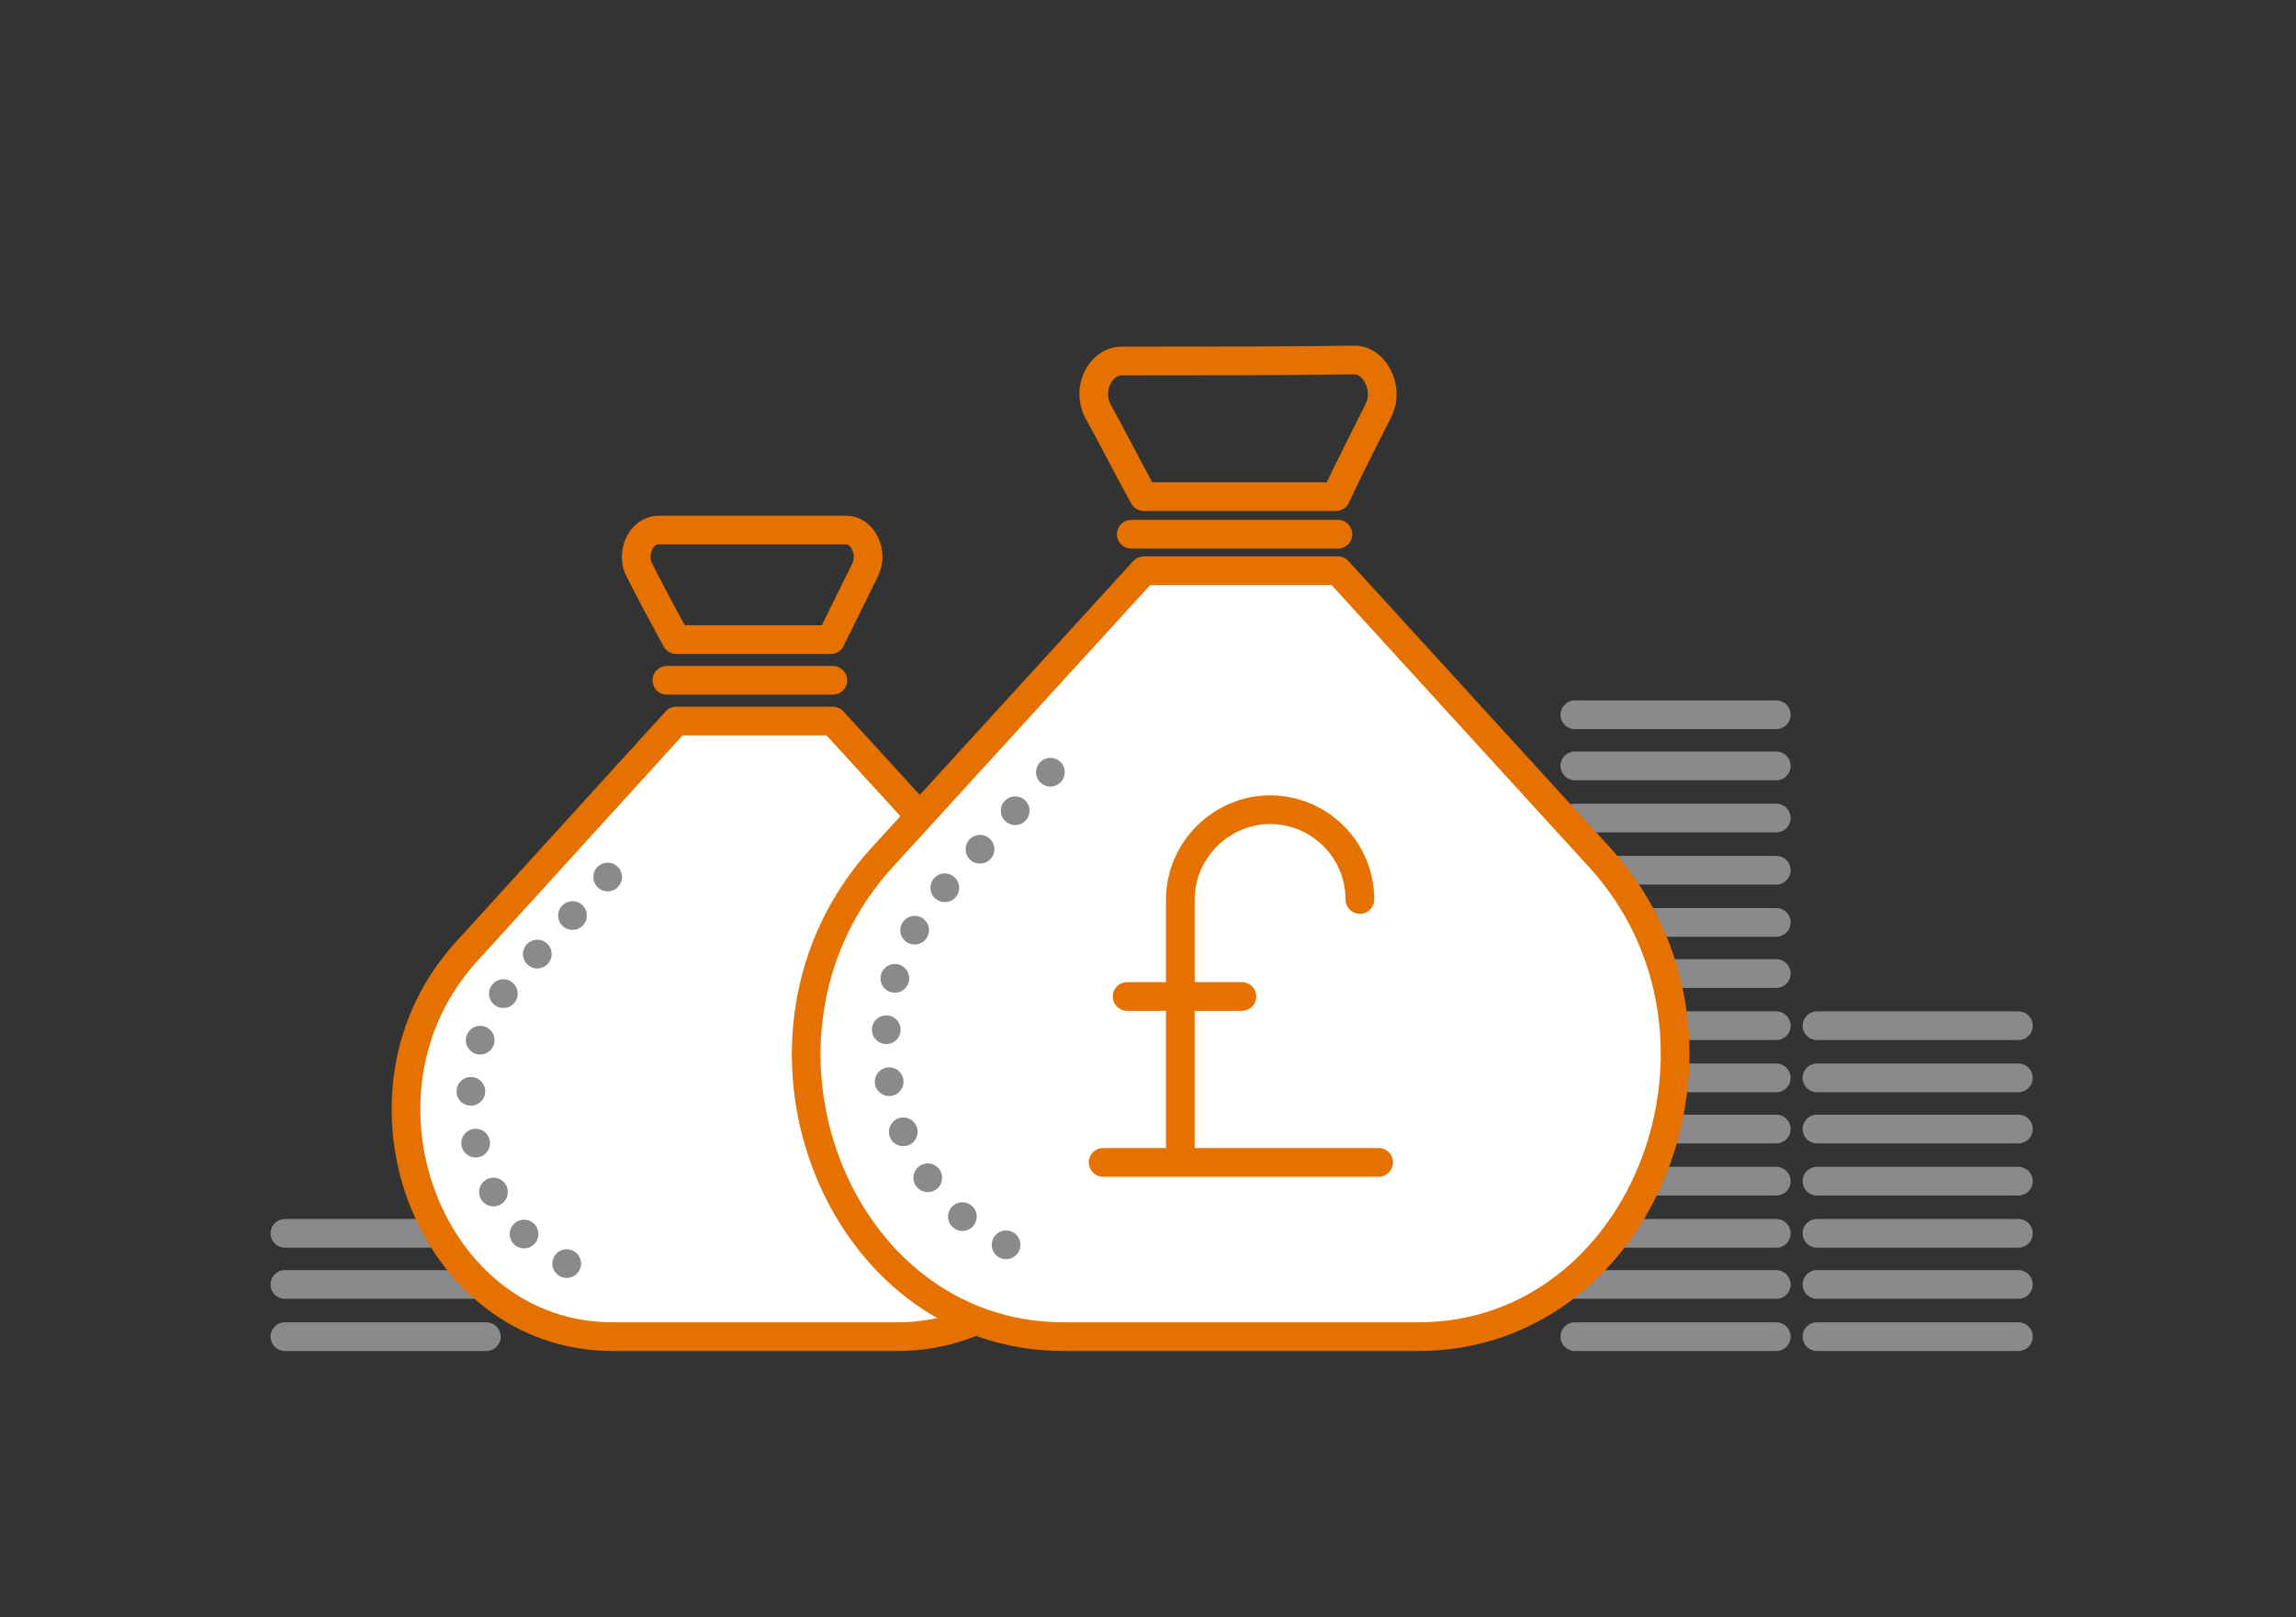
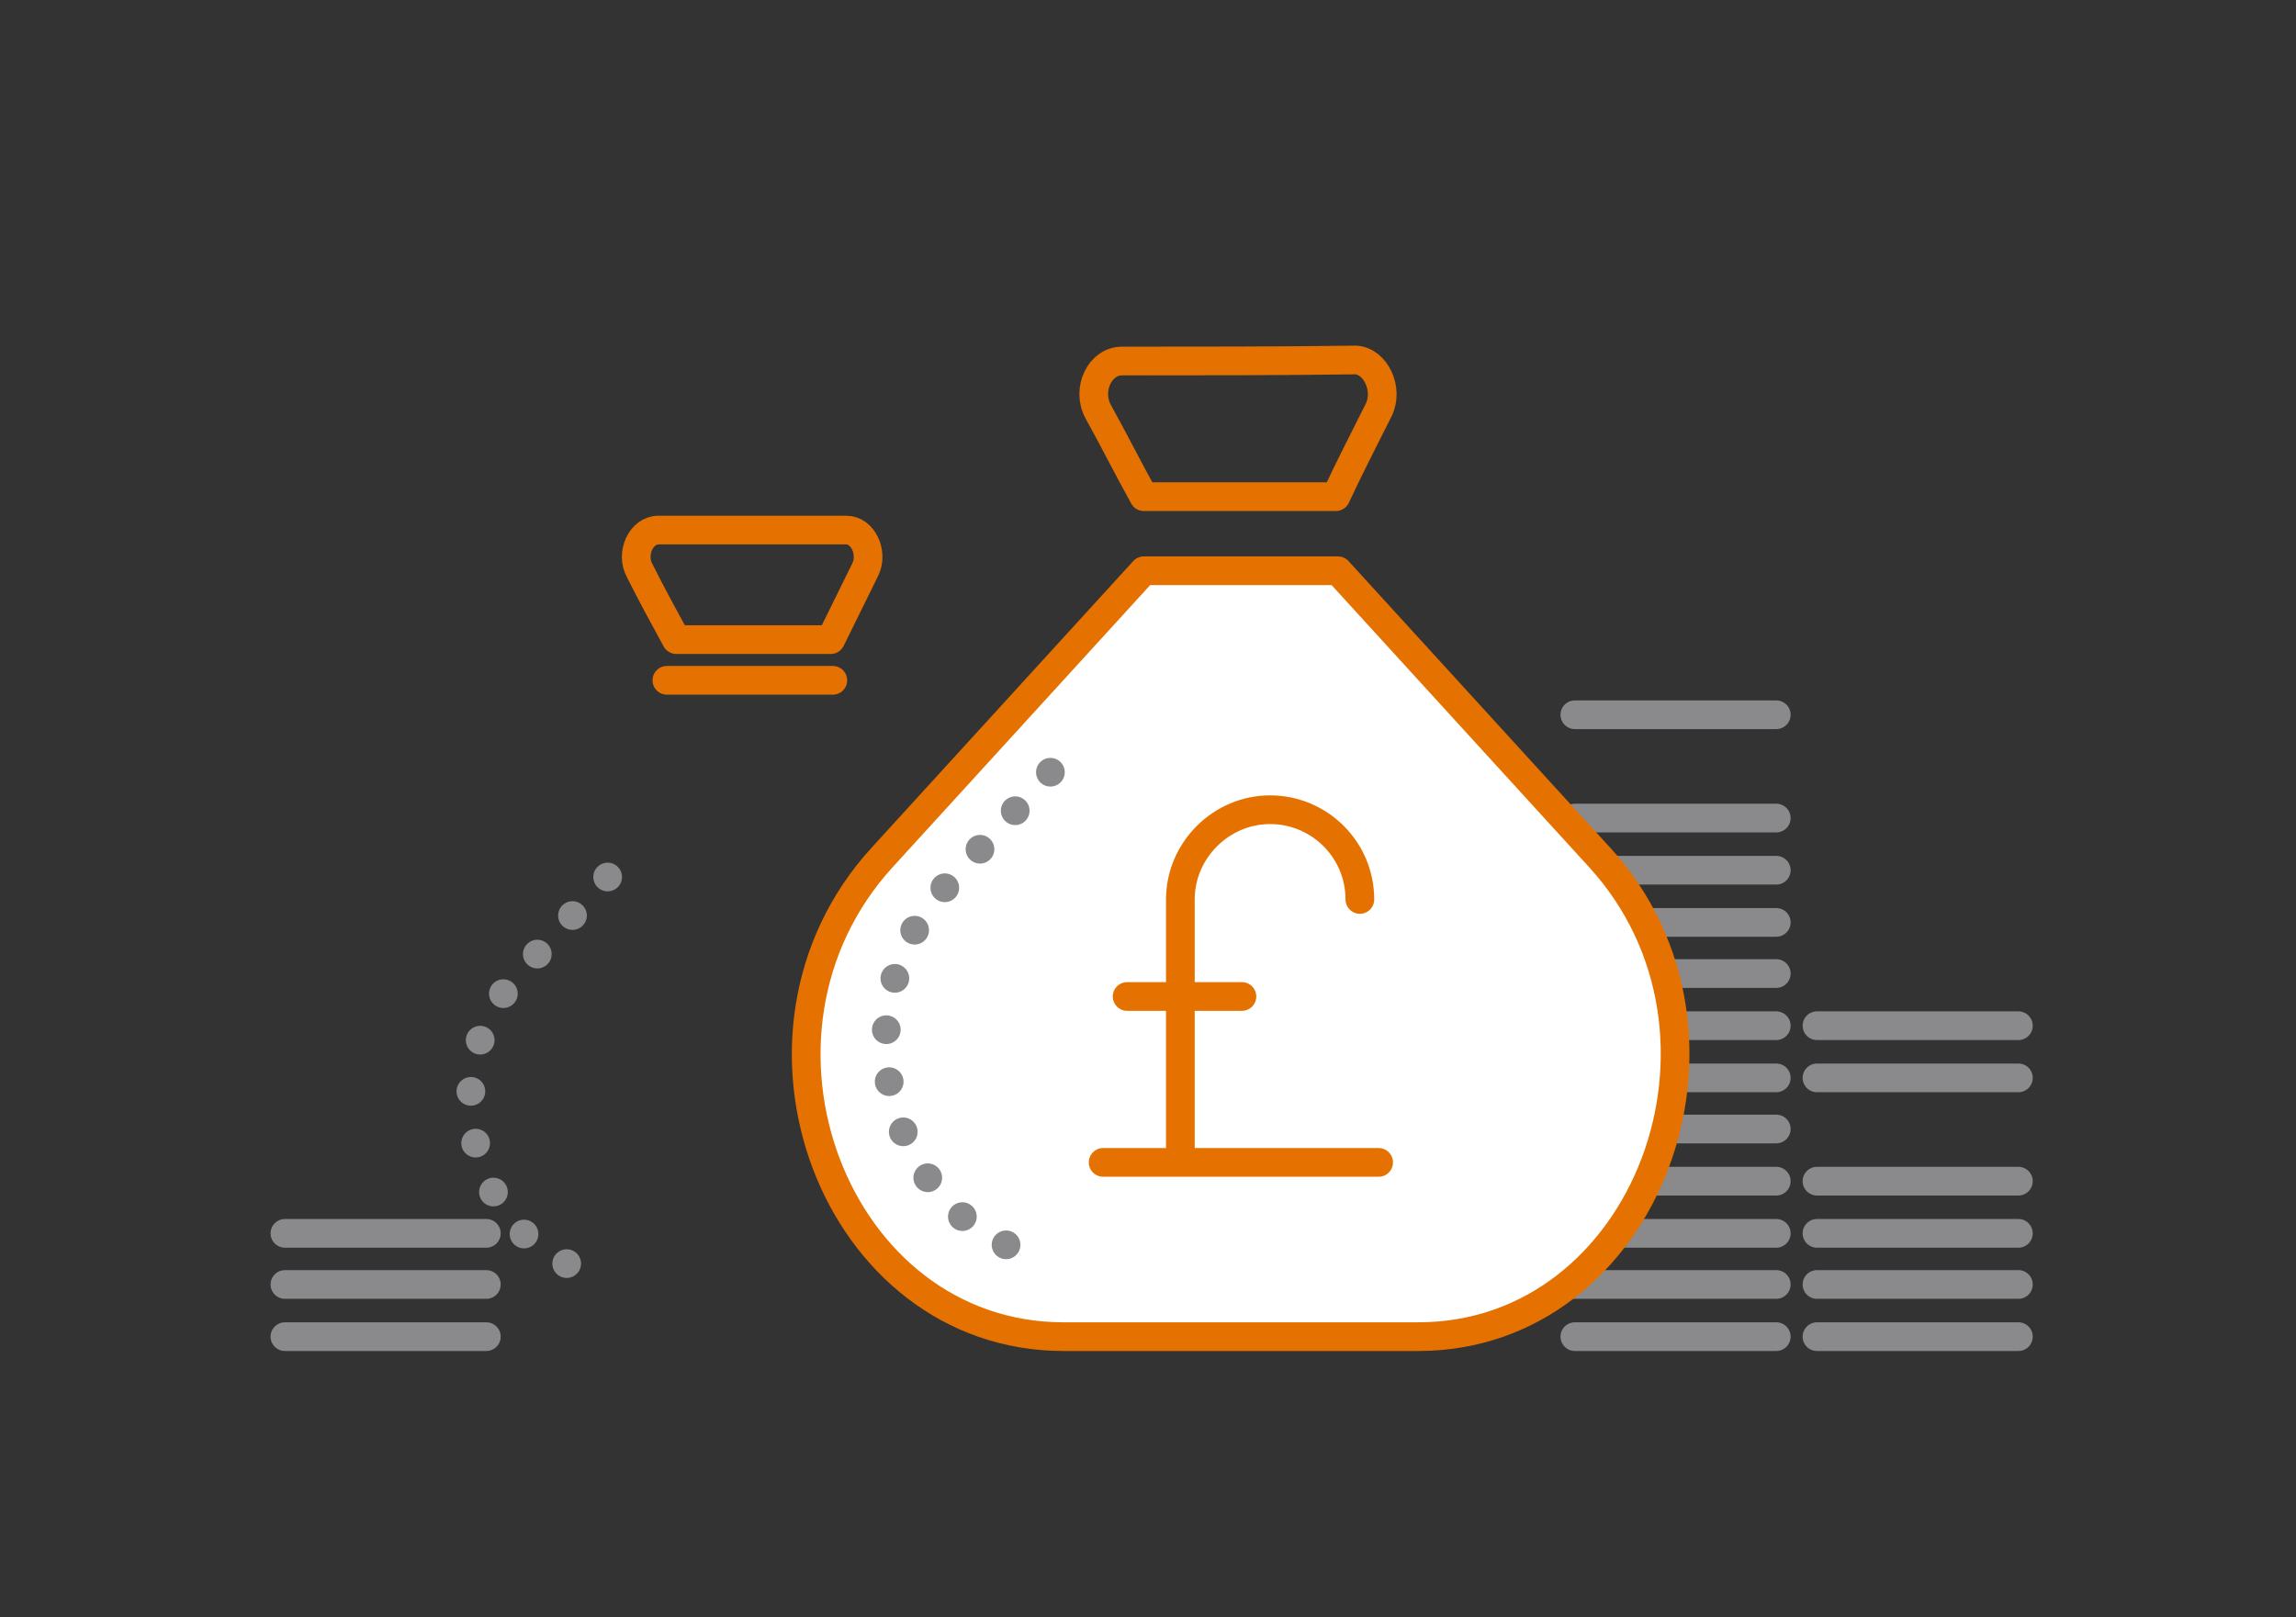
<svg xmlns="http://www.w3.org/2000/svg" version="1.1" id="Layer_1" x="0px" y="0px" viewBox="0 0 220 155" style="enable-background:new 0 0 220 155;" xml:space="preserve">
  <rect x="0" y="0" width="220" height="155" fill="#333333" stroke="none" />
  <style type="text/css">
	.st0{fill:#FFFFFF;stroke:#ED7004;stroke-width:2.5;stroke-linecap:round;stroke-linejoin:round;stroke-miterlimit:10;}
	
		.st1{fill:none;stroke:#8A8A8D;stroke-width:2.75;stroke-linecap:round;stroke-linejoin:round;stroke-miterlimit:10;stroke-dasharray:0,5;}
	.st2{fill:#FFFFFF;stroke:#8A8A8D;stroke-width:2.75;stroke-linecap:round;stroke-linejoin:round;stroke-miterlimit:10;}
	.st3{fill:#FFFFFF;stroke:#FFFFFF;stroke-width:2.5;stroke-linecap:round;stroke-linejoin:round;stroke-miterlimit:10;}
	.st4{fill:#FFFFFF;stroke:#8A8A8D;stroke-width:2.5;stroke-linecap:round;stroke-linejoin:round;stroke-miterlimit:10;}
	.st5{fill:none;stroke:#E57200;stroke-width:2.75;stroke-linecap:round;stroke-linejoin:round;stroke-miterlimit:10;}
	.st6{fill:#8A8A8D;}
	.st7{fill:none;}
	
		.st8{fill:none;stroke:#E57200;stroke-width:2.75;stroke-linecap:round;stroke-linejoin:round;stroke-miterlimit:10;stroke-dasharray:0,5;}
	.st9{fill:none;stroke:#8A8A8D;stroke-width:2.75;stroke-linecap:round;stroke-linejoin:round;stroke-miterlimit:10;}
	.st10{fill:#E57200;}
	.st11{fill:#FFFFFF;stroke:#E57200;stroke-width:2.75;stroke-linecap:round;stroke-linejoin:round;stroke-miterlimit:10;}
	.st12{fill:#FFFFFF;}
	.st13{fill:#F47721;}
	.st14{fill:none;stroke:#8A8A8D;stroke-width:2.5;stroke-linecap:round;stroke-linejoin:round;stroke-miterlimit:10;}
	.st15{fill:#EA7200;}
	.st16{fill:none;stroke:#ED7004;stroke-width:2.5;stroke-linecap:round;stroke-linejoin:round;stroke-miterlimit:10;}
	.st17{fill:none;stroke:#8A8A8D;stroke-width:2.75;stroke-linecap:round;stroke-linejoin:round;}
	.st18{fill:none;stroke:#8A8A8D;stroke-width:2.75;stroke-linecap:round;stroke-linejoin:round;stroke-dasharray:0,4.968;}
	.st19{fill:none;stroke:#E57200;stroke-width:2.5;stroke-linecap:round;stroke-linejoin:round;stroke-miterlimit:10;}
</style>
  <line class="st2" x1="27.3" y1="128.1" x2="46.6" y2="128.1" />
  <line class="st2" x1="27.3" y1="123.1" x2="46.6" y2="123.1" />
  <line class="st2" x1="27.3" y1="118.2" x2="46.6" y2="118.2" />
  <line class="st2" x1="150.9" y1="128.1" x2="170.2" y2="128.1" />
  <line class="st2" x1="150.9" y1="123.1" x2="170.2" y2="123.1" />
  <line class="st2" x1="150.9" y1="118.2" x2="170.2" y2="118.2" />
  <line class="st2" x1="150.9" y1="113.2" x2="170.2" y2="113.2" />
  <line class="st2" x1="150.9" y1="108.2" x2="170.2" y2="108.2" />
  <line class="st2" x1="150.9" y1="103.3" x2="170.2" y2="103.3" />
  <line class="st2" x1="150.9" y1="98.3" x2="170.2" y2="98.3" />
  <line class="st2" x1="174.1" y1="128.1" x2="193.4" y2="128.1" />
  <line class="st2" x1="174.1" y1="123.1" x2="193.4" y2="123.1" />
  <line class="st2" x1="174.1" y1="118.2" x2="193.4" y2="118.2" />
  <line class="st2" x1="174.1" y1="113.2" x2="193.4" y2="113.2" />
-   <line class="st2" x1="174.1" y1="108.2" x2="193.4" y2="108.2" />
  <line class="st2" x1="174.1" y1="103.3" x2="193.4" y2="103.3" />
  <line class="st2" x1="174.1" y1="98.3" x2="193.4" y2="98.3" />
  <line class="st2" x1="150.9" y1="93.3" x2="170.2" y2="93.3" />
  <line class="st2" x1="150.9" y1="88.4" x2="170.2" y2="88.4" />
  <line class="st2" x1="150.9" y1="83.4" x2="170.2" y2="83.4" />
  <line class="st2" x1="150.9" y1="78.4" x2="170.2" y2="78.4" />
-   <line class="st2" x1="150.9" y1="73.4" x2="170.2" y2="73.4" />
  <line class="st2" x1="150.9" y1="68.5" x2="170.2" y2="68.5" />
  <g>
    <path class="st5" d="M82.9,54.6c-1.1,2.2-2.2,4.5-3.3,6.7c-5,0-9.9,0-14.8,0c-1.2-2.2-2.4-4.4-3.5-6.6c-0.9-1.6,0.1-3.9,1.8-3.9   c6,0,12,0,18,0C82.7,50.8,83.7,53,82.9,54.6z" />
-     <path class="st11" d="M100,91.2L79.8,69.1h-15L44.7,91.2c-12.4,13.6-3.6,36.9,14,36.9H86C103.6,128.1,112.4,104.8,100,91.2z" />
    <path class="st1" d="M54.3,121.1c-3.3-1.5-6-4.3-7.6-8.1c-2.9-6.7-1.8-14.3,2.9-19.5l9.4-10.3" />
    <line class="st5" x1="63.9" y1="65.2" x2="79.8" y2="65.2" />
  </g>
  <g>
    <path class="st5" d="M132.1,39.3c-1.4,2.8-2.8,5.5-4.1,8.3c-6.2,0-12.3,0-18.4,0c-1.5-2.7-2.9-5.5-4.4-8.2   c-1.1-2.1,0.2-4.8,2.3-4.8c7.5,0,14.9,0,22.4-0.1C131.8,34.6,133.1,37.3,132.1,39.3z" />
    <path class="st11" d="M153.3,82.2l-25.1-27.5h-18.6L84.5,82.2c-15.5,17-4.5,45.9,17.4,45.9h34C157.8,128.1,168.7,99.1,153.3,82.2z" />
    <path class="st1" d="M96.4,119.3c-4.1-1.9-7.4-5.3-9.5-10c-3.7-8.3-2.2-17.8,3.7-24.3l11.7-12.8" />
-     <line class="st5" x1="108.4" y1="51.2" x2="128.2" y2="51.2" />
  </g>
  <g>
    <path class="st11" d="M130.3,86.2c0-4.8-3.9-8.6-8.6-8.6s-8.6,3.9-8.6,8.6v24.5" />
    <line class="st11" x1="132.1" y1="111.4" x2="105.7" y2="111.4" />
    <line class="st11" x1="119" y1="95.5" x2="108" y2="95.5" />
  </g>
</svg>